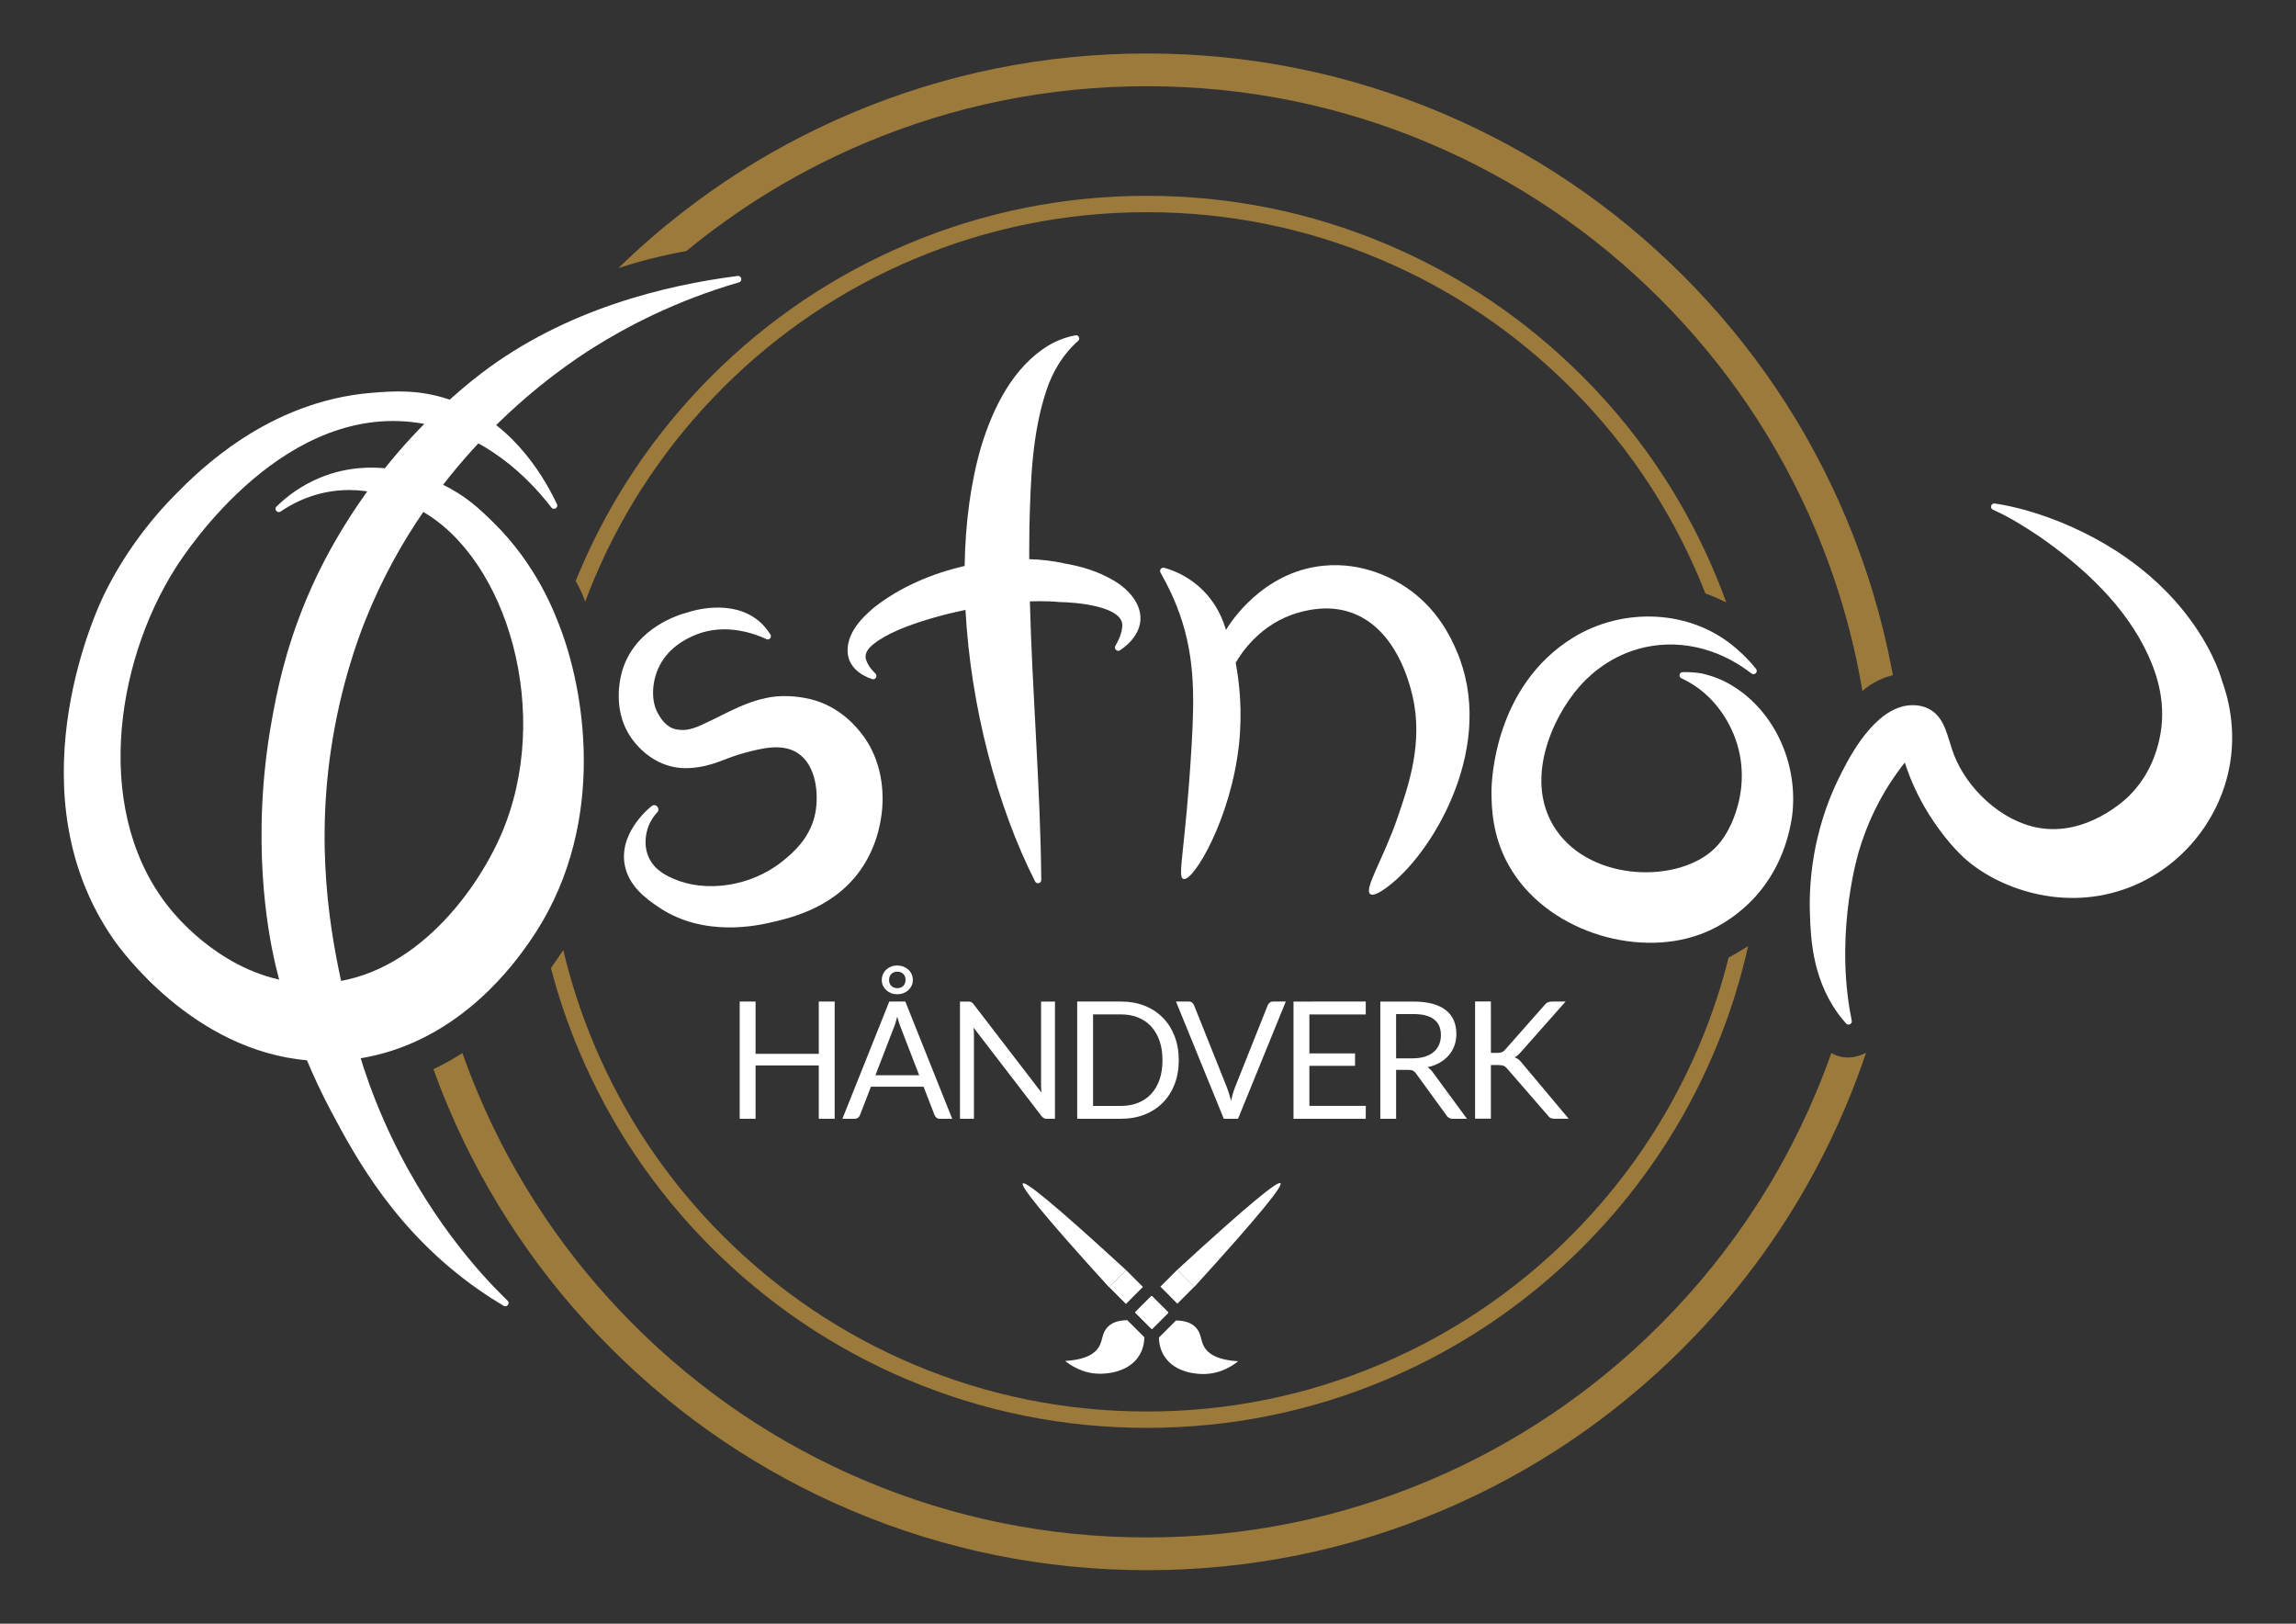
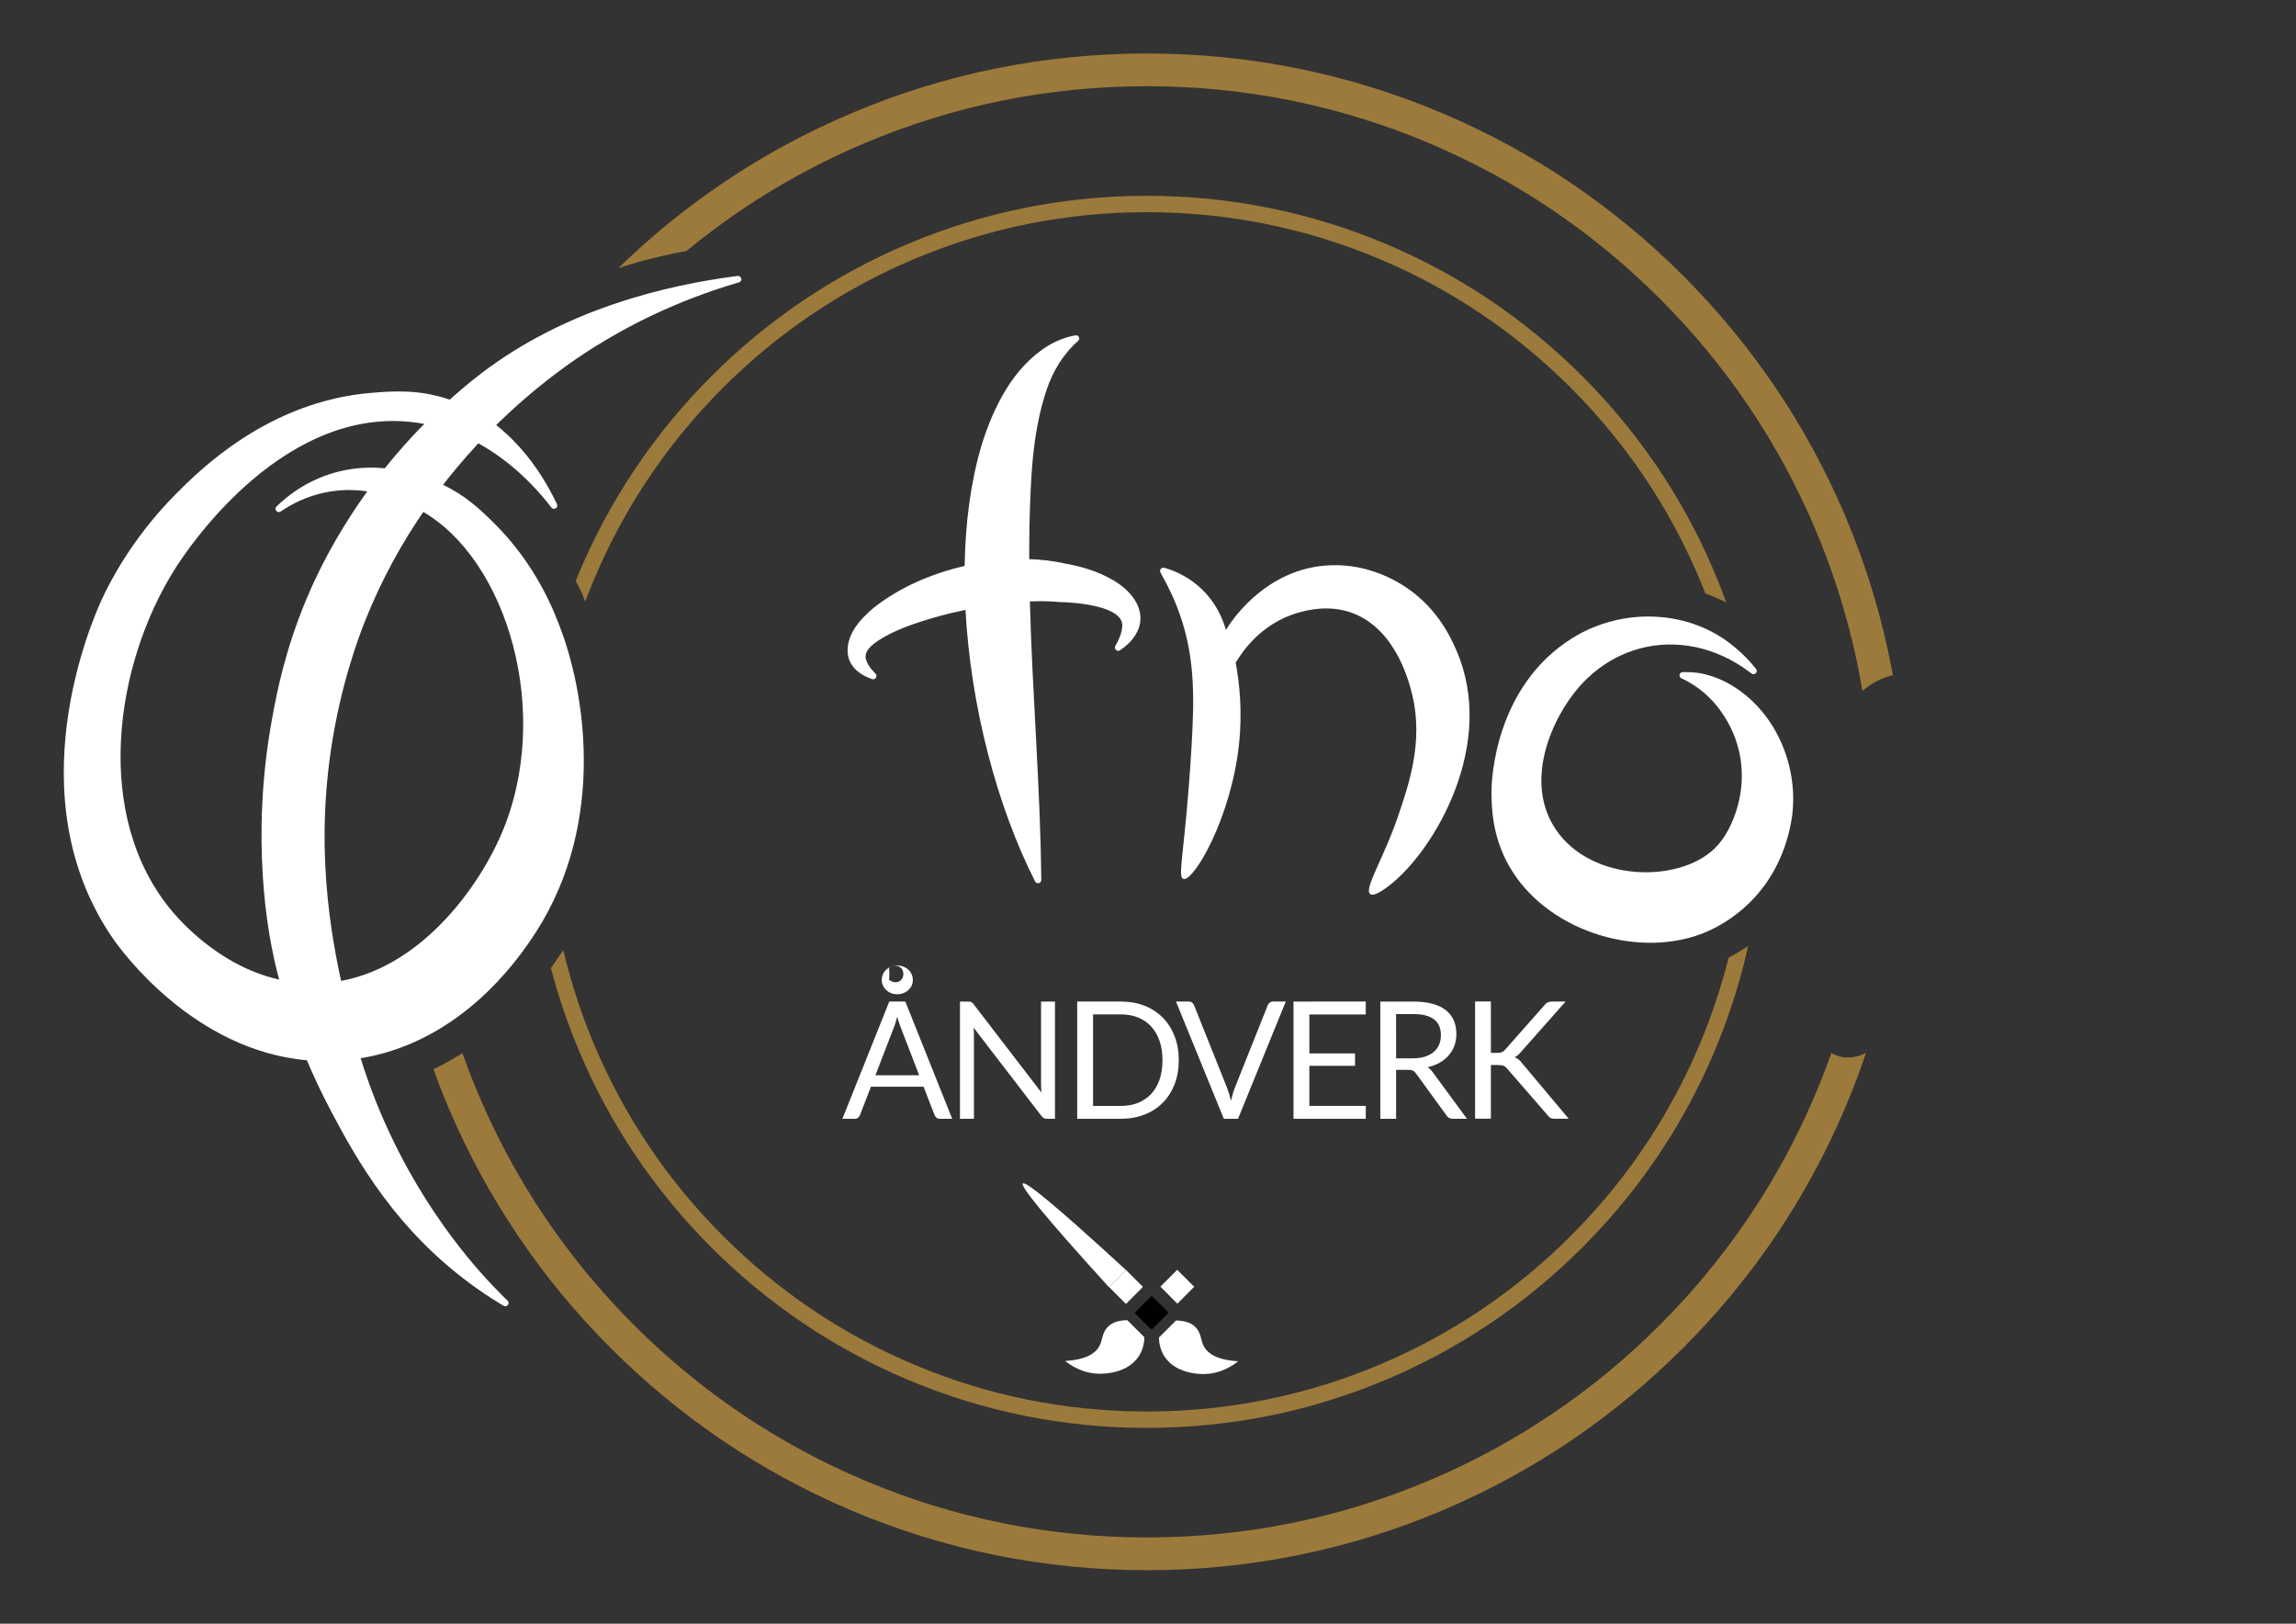
<svg xmlns="http://www.w3.org/2000/svg" version="1.1" id="Layer_1" x="0px" y="0px" viewBox="0 0 841.89 595.28" style="enable-background:new 0 0 841.89 595.28;" xml:space="preserve">
  <rect x="0" y="0" width="841.89" height="595.28" fill="#333333" stroke="none" />
  <style type="text/css">
	.st0{fill:#FFFFFF;}
	.st1{fill:none;}
	.st2{fill:#010101;}
	.st3{fill:#9C7A3B;}
</style>
  <g>
    <g id="XMLID_00000068642957151848404870000014825915469923473330_">
      <g>
-         <path class="st0" d="M814.72,249.46c2.08,5.71,5.71,18.14,2.48,33.11c-3.96,18.34-17.03,35.06-35.99,42.59     c-24.42,9.69-49.09,0.32-61.18-10.8c-4.1-3.77-9.73-10.48-14.4-18.59c-3.6-6.27-5.82-11.97-7.19-16.2     c-3.52,4.44-7.47,10.25-11,17.46c-2.65,5.43-4.49,10.51-5.8,14.93c0,0-8.59,27.61-3.36,58.43c0.22,1.31,0.47,2.64,0.71,3.81     c0.24,1.2-1.26,1.94-2.07,1.03c-0.41-0.46-0.84-0.96-1.28-1.49c-10.93-13.3-11.67-29.19-11.97-38.25     c-0.09-2.75-0.42-11.5,1.6-22.71c2.35-13.07,6.59-22.53,8.57-26.62c3.22-6.65,11.66-24.08,23.9-27.19     c1.59-0.4,5.59-1.07,9.42,0.86c6.13,3.07,6.86,10.42,9.26,16.74c4.69,12.32,17.22,24.5,31.15,26.94     c17.68,3.11,31.85-10.47,32.99-11.6c8.15-8.02,10.4-17.31,11.12-20.35c3.12-13.2-0.82-24.44-4.04-31.45     c-8.25-17.97-23.82-32.33-39.99-43.53c-5.4-3.55-10.92-7.09-16.86-9.7c-1.27-0.56-0.74-2.47,0.63-2.28     c3.62,0.48,7.21,1.34,10.71,2.26c6.08,1.67,12.04,3.85,17.8,6.44C805.76,213.96,814.72,249.46,814.72,249.46z" />
        <path class="st0" d="M633.2,250.25c17.15,9.19,26.45,29.59,23.91,49.05c-1.82,12.33-7.1,23.21-15.37,31.43     c-3.2,3.18-9.5,8.6-18.44,11.85c-23.78,8.67-56.63-1.51-70.02-25.22c-6.17-10.91-6.35-21.4-6.39-27.06     c-0.02-4.58,1.36-38.77,29.74-56.42c18.37-11.42,43.27-10.53,59.71,3.61c2.82,2.34,5.34,4.95,7.56,7.74     c0.87,1.09-0.53,2.53-1.65,1.69c-0.21-0.17-0.43-0.33-0.65-0.49c-12.33-9.31-27.06-12.28-40.44-8.65     c-12.47,3.37-19.94,11.54-22.1,14.01c-9.95,11.34-20.63,34.8-8.41,52.56c13.11,19.04,44.94,19.5,58.08,6.68     c5.59-5.45,7.81-13.32,8.44-15.57c0.95-3.36,3.28-13.29-0.88-24.72c-1.18-3.25-5.71-14.39-17.27-20.81     c-0.86-0.48-1.7-0.89-2.49-1.26c-1.13-0.52-0.79-2.22,0.45-2.26c0.3-0.01,0.61-0.01,0.92-0.01c3.16-0.01,5.53,0.4,6.16,0.52     C624.05,246.94,628.61,247.8,633.2,250.25z" />
        <path class="st0" d="M534.07,238.54c14.71,34.02-7.68,72.42-23.89,85.49c-1.38,1.11-6.16,4.97-7.76,3.74     c-2.39-1.83,4.78-12.79,10.03-28.01c4.09-11.89,9.53-27.67,5.43-44.84c-1.02-4.24-5.78-24.15-22-30.18     c-8.5-3.15-16.46-1.05-19.59-0.19c-14.42,3.97-21.55,15.58-23.19,18.43c1.37,7.37,2.52,17.77,1.2,29.99     c-2.94,27.2-16.74,50.43-20.39,49.26c-2.37-0.76,0.73-10.35,3-48.52c1.14-19.22,1.29-34.68-5.56-51.81     c-1.33-3.33-2.63-5.98-3.53-7.72l-2.3-4.29c-0.5-0.93,0.36-2.02,1.38-1.73c3.27,0.92,7.93,2.77,12.41,6.62     c7.02,6.02,9.42,13.33,10.2,16.2c1.36-2.27,13.2-21.36,35.81-23.58c14.67-1.44,25.94,4.99,30.56,8.14     C527.33,223.35,532.11,234,534.07,238.54z" />
        <path class="st0" d="M408.38,212.84c5.78,3.33,11.61,9.81,9.28,17.16c-1.23,3.61-3.89,6.34-6.97,8.4     c-1.07,0.71-2.34-0.52-1.7-1.64c1.33-2.29,2.4-4.68,2.53-7.37c0.27-7.26-17.56-8.62-23.04-8.67c-2.31-0.23-4.66-0.32-7.04-0.32     c-1.27,0-2.53,0.02-3.81,0.08c0.89,33.97,3.85,68.04,4.18,102.1c0.01,1.29-1.69,1.71-2.27,0.56c-7-13.81-12.91-29.89-17.3-46.93     c-4.4-17.03-7.27-35.02-8.22-52.63c-3.82,0.8-7.62,1.73-11.36,2.79c-7.09,2.06-14.7,4.57-20.74,8.54     c-2.01,1.49-4.53,3.2-4.53,5.88c0,0.15,0.01,0.3,0.02,0.45c0.51,2.26,1.92,4.06,3.59,5.69c0.93,0.91,0,2.45-1.22,2.04     c-4.46-1.51-8.52-4.56-8.96-9.63c-0.48-6.94,4.82-12.55,9.63-16.59c4.74-3.73,10.03-6.86,15.65-9.39     c5.62-2.54,11.57-4.49,17.61-5.87c0.25-15.68,2.2-30.71,6.16-44.11c4.38-14.15,11.66-28.87,24.64-36.76     c3.03-1.77,6.41-3.09,9.87-3.68c1.16-0.2,1.83,1.27,0.94,2.05c-5.46,4.77-9.3,11.15-11.6,18.04     c-5.35,16.03-5.82,33.28-6.26,50.12c-0.05,3-0.07,6-0.07,9c0,0.95,0,1.9,0.01,2.85c4.24,0.11,8.54,0.59,12.83,1.54l-0.51-0.07     C396.22,207.51,402.6,209.41,408.38,212.84z" />
-         <path class="st0" d="M316.46,269.68c9.82,13.24,9,32.71,0.87,46.48c-9.66,16.34-27.05,20.29-34.83,22.06     c-4.61,1.05-24.34,5.53-40.79-5.51c-4.18-2.81-11.69-7.85-12.79-16.56c-1.49-11.81,10.02-20.69,10.25-20.79     c0.02-0.02,0.05-0.03,0.08-0.04c1.52-0.7,2.92,1.26,1.76,2.48c-1.31,1.39-2.57,3.21-3.38,5.53c-0.58,1.67-1.92,6.42,0.35,11.19     c2.16,4.56,6.39,6.5,8.98,7.65c11.47,5.05,28.18,3.14,40.14-6.57c3.34-2.71,10.09-8.2,11.88-17.65     c1.31-6.93,0.27-17.56-6.56-21.92c-5.68-3.62-13.13-1.67-19.25-0.06c-7.78,2.04-11.41,5.01-20.15,5.6     c-2.29,0.15-4.49-0.03-6.57-0.51c-8.95-2.03-14.04-9.13-15.16-10.79c-7.53-11.13-3.27-24.07-2.77-25.5     c2.6-7.47,7.72-12.33,12.6-15.43c4.88-3.11,9.54-4.45,11.2-4.88c1.43-0.48,15.63-4.98,25.54,2.9c1.22,0.96,3,2.63,4.65,5.3     c0.6,0.98-0.46,2.14-1.49,1.65c-1.26-0.6-2.71-1.2-4.33-1.72c-2.86-0.92-12.54-4-22.64,0.58c-2.08,0.95-9.5,4.24-12.88,12.34     c-2.13,5.11-2.44,11.6,0.11,16.1c0.74,1.31,2.77,4.9,6.4,5.73c0.02,0.01,0.2,0.05,0.41,0.08c4.23,0.79,7.4-0.71,13.28-3.59     c6.19-3.02,12.45-6.48,19.41-7.9c5.23-1.19,11.26-0.87,16.56,0.44C308.29,259.06,314.55,267.1,316.46,269.68z" />
      </g>
    </g>
    <path class="st0" d="M102.9,187.53c-1.2,0.82-2.55-0.83-1.51-1.84c3.94-3.83,9.13-7.71,15.79-10.49   c21.25-8.85,40.89,0.46,44.99,2.4c8.58,4.07,13.86,9.16,18.6,13.8c16.07,15.75,22.65,33.22,25.19,40.19   c8.85,24.26,16.66,73.22-12,113.97c-5.14,7.31-24.79,35.25-59.38,41.99c-3.97,0.77-11.88,1.99-21.59,1.2   c-42.16-3.45-68.9-40.82-71.38-44.39c-36.44-52.51-7.53-117.57-4.2-124.77c2.33-5.02,10.46-21.73,26.99-38.39   c8.49-8.56,33.88-34.14,71.98-37.19c7.6-0.61,17-1.36,28.19,2.4c21.77,7.31,33.83,26.14,39.65,38.41c0.62,1.3-1.15,2.38-2.03,1.25   c-8.36-10.83-23.85-26.43-46.62-30.66c-50.51-9.38-87.1,46.38-91.18,52.79c-22.67,35.67-30.39,91.39-1.2,125.97   c4.38,5.19,23.47,26.34,51.59,26.39c35.05,0.07,59.48-32.67,68.98-54.59c19.09-44.04,2.4-101.04-29.39-118.77   c-4.47-2.49-18.33-10.22-35.39-6.6C112.51,181.97,107.14,184.65,102.9,187.53z" />
    <path class="st0" d="M270.47,101.17c1.47-0.19,1.91,1.93,0.49,2.34c-23.61,6.89-41.39,16.43-53.01,23.7   c-12.46,7.8-59.62,39.16-83.98,100.17c-2.36,5.9-9.05,23.48-12.6,47.39c-6.12,41.24,1.17,74.1,5.4,92.38   c2.44,10.54,5.88,25.1,13.8,43.19c15.57,35.61,36.48,57.52,43.79,64.78c0.6,0.59,1.18,1.16,1.75,1.72   c1.02,0.99-0.23,2.62-1.45,1.89c-2.86-1.7-6-3.7-9.3-6.01c-30.15-21.11-44.87-48.18-53.99-65.38   c-14.37-27.12-19.68-50.33-20.99-56.38c-1.76-8.13-8.8-42.9-0.6-87.58c1.71-9.31,4.64-24.78,12.6-43.79   c4.07-9.71,16.45-37.08,43.19-64.18c1.72-1.75,10.59-10.68,20.99-18.6C207.38,113.34,244,104.55,270.47,101.17z" />
  </g>
  <g>
    <rect x="265.74" y="356.93" class="st1" width="313.72" height="55.19" />
-     <path class="st0" d="M306.05,410.16h-5.82v-19.55h-23.18v19.55h-5.82v-42.98h5.82v19.17h23.18v-19.17h5.82V410.16z" />
-     <path class="st0" d="M349.15,410.16h-4.5c-0.52,0-0.94-0.13-1.26-0.39s-0.56-0.59-0.72-0.99l-4.02-10.38h-19.29l-4.02,10.38   c-0.12,0.36-0.35,0.68-0.69,0.96s-0.76,0.42-1.26,0.42h-4.5l17.19-42.98h5.88L349.15,410.16z M320.99,394.21h16.05l-6.75-17.49   c-0.22-0.52-0.44-1.12-0.65-1.8s-0.43-1.41-0.65-2.19c-0.2,0.78-0.4,1.51-0.61,2.2s-0.42,1.29-0.64,1.81L320.99,394.21z    M323.33,359.27c0-0.78,0.15-1.5,0.46-2.16s0.72-1.22,1.23-1.68s1.1-0.82,1.78-1.08c0.68-0.26,1.4-0.39,2.16-0.39   c0.78,0,1.52,0.13,2.22,0.39s1.31,0.62,1.83,1.08s0.93,1.02,1.24,1.68s0.46,1.38,0.46,2.16s-0.15,1.49-0.46,2.13   s-0.73,1.19-1.24,1.65c-0.52,0.46-1.13,0.82-1.83,1.08c-0.7,0.26-1.44,0.39-2.22,0.39c-0.76,0-1.48-0.13-2.16-0.39   s-1.27-0.62-1.78-1.08s-0.92-1.01-1.23-1.65S323.33,360.05,323.33,359.27z M326,359.27c0,0.88,0.27,1.6,0.81,2.16   s1.29,0.84,2.25,0.84c0.9,0,1.62-0.28,2.17-0.84c0.55-0.56,0.82-1.28,0.82-2.16c0-0.9-0.27-1.63-0.82-2.19   c-0.55-0.56-1.27-0.84-2.17-0.84c-0.96,0-1.71,0.28-2.25,0.84C326.27,357.64,326,358.37,326,359.27z" />
+     <path class="st0" d="M349.15,410.16h-4.5c-0.52,0-0.94-0.13-1.26-0.39s-0.56-0.59-0.72-0.99l-4.02-10.38h-19.29l-4.02,10.38   c-0.12,0.36-0.35,0.68-0.69,0.96s-0.76,0.42-1.26,0.42h-4.5l17.19-42.98h5.88L349.15,410.16z M320.99,394.21h16.05l-6.75-17.49   c-0.22-0.52-0.44-1.12-0.65-1.8s-0.43-1.41-0.65-2.19c-0.2,0.78-0.4,1.51-0.61,2.2s-0.42,1.29-0.64,1.81L320.99,394.21z    M323.33,359.27c0-0.78,0.15-1.5,0.46-2.16s0.72-1.22,1.23-1.68s1.1-0.82,1.78-1.08c0.68-0.26,1.4-0.39,2.16-0.39   c0.78,0,1.52,0.13,2.22,0.39s1.31,0.62,1.83,1.08s0.93,1.02,1.24,1.68s0.46,1.38,0.46,2.16s-0.15,1.49-0.46,2.13   s-0.73,1.19-1.24,1.65c-0.52,0.46-1.13,0.82-1.83,1.08c-0.7,0.26-1.44,0.39-2.22,0.39c-0.76,0-1.48-0.13-2.16-0.39   s-1.27-0.62-1.78-1.08s-0.92-1.01-1.23-1.65S323.33,360.05,323.33,359.27z M326,359.27s1.29,0.84,2.25,0.84c0.9,0,1.62-0.28,2.17-0.84c0.55-0.56,0.82-1.28,0.82-2.16c0-0.9-0.27-1.63-0.82-2.19   c-0.55-0.56-1.27-0.84-2.17-0.84c-0.96,0-1.71,0.28-2.25,0.84C326.27,357.64,326,358.37,326,359.27z" />
    <path class="st0" d="M355.66,367.23c0.18,0.03,0.34,0.08,0.48,0.15s0.28,0.17,0.42,0.3c0.14,0.13,0.29,0.29,0.45,0.5l24.86,32.36   c-0.04-0.52-0.07-1.02-0.1-1.51c-0.03-0.49-0.04-0.96-0.04-1.4v-30.44h5.1v42.98h-2.91c-0.46,0-0.84-0.08-1.15-0.24   s-0.61-0.43-0.91-0.81L357,376.76c0.04,0.5,0.07,0.99,0.09,1.47s0.03,0.92,0.03,1.32v30.62H352v-42.98h3   C355.26,367.18,355.48,367.2,355.66,367.23z" />
    <path class="st0" d="M432.23,388.69c0,3.22-0.51,6.15-1.53,8.79s-2.46,4.9-4.32,6.78c-1.86,1.88-4.09,3.33-6.7,4.36   c-2.61,1.03-5.49,1.54-8.65,1.54h-16.05v-42.98h16.05c3.16,0,6.04,0.51,8.65,1.54s4.84,2.49,6.7,4.38c1.86,1.89,3.3,4.15,4.32,6.79   C431.72,382.54,432.23,385.47,432.23,388.69z M426.26,388.69c0-2.64-0.36-5-1.08-7.08s-1.74-3.84-3.06-5.28s-2.92-2.54-4.8-3.3   c-1.88-0.76-3.98-1.14-6.3-1.14H400.8v33.56h10.23c2.32,0,4.42-0.38,6.3-1.14c1.88-0.76,3.48-1.85,4.8-3.28   c1.32-1.43,2.34-3.18,3.06-5.26C425.9,393.69,426.26,391.33,426.26,388.69z" />
    <path class="st0" d="M431.21,367.18h4.65c0.52,0,0.94,0.13,1.26,0.39s0.56,0.59,0.72,0.99l12.12,30.32   c0.26,0.68,0.51,1.42,0.75,2.22s0.47,1.63,0.69,2.49c0.18-0.86,0.38-1.69,0.62-2.49c0.23-0.8,0.47-1.54,0.73-2.22l12.09-30.32   c0.12-0.34,0.35-0.66,0.71-0.95c0.35-0.29,0.77-0.43,1.27-0.43h4.65l-17.51,42.98h-5.22L431.21,367.18z" />
    <path class="st0" d="M500.79,367.18v4.74h-20.67v14.28h16.74v4.56h-16.74v14.67h20.69l-0.03,4.74H474.3v-42.98L500.79,367.18   L500.79,367.18z" />
    <path class="st0" d="M511.92,392.23v17.94h-5.79v-42.98h12.15c2.72,0,5.07,0.28,7.05,0.83s3.61,1.34,4.9,2.38   c1.29,1.04,2.24,2.29,2.86,3.76s0.93,3.11,0.93,4.93c0,1.52-0.24,2.94-0.72,4.26s-1.17,2.5-2.08,3.55   c-0.91,1.05-2.02,1.95-3.33,2.7s-2.79,1.3-4.45,1.67c0.76,0.48,1.4,1.09,1.92,1.83l12.54,17.07h-5.16c-1.06,0-1.84-0.41-2.34-1.23   l-11.16-15.36c-0.34-0.48-0.7-0.82-1.09-1.03s-0.99-0.32-1.81-0.32H511.92z M511.92,388h6.12c1.68,0,3.16-0.21,4.45-0.62   c1.29-0.41,2.37-0.99,3.24-1.74s1.52-1.64,1.96-2.68c0.44-1.04,0.66-2.19,0.66-3.45c0-2.56-0.84-4.49-2.52-5.79   c-1.68-1.3-4.2-1.95-7.56-1.95h-6.36L511.92,388L511.92,388z" />
    <path class="st0" d="M546.68,386.02h2.19c0.76,0,1.37-0.09,1.83-0.29c0.46-0.19,0.88-0.51,1.26-0.97l14.31-16.2   c0.4-0.52,0.82-0.88,1.26-1.08c0.44-0.2,0.98-0.3,1.62-0.3h4.92l-16.38,18.5c-0.4,0.48-0.79,0.88-1.16,1.18   c-0.37,0.31-0.76,0.57-1.18,0.76c0.54,0.18,1.03,0.45,1.47,0.79c0.44,0.35,0.87,0.81,1.29,1.37l17.09,20.36h-5.04   c-0.38,0-0.71-0.02-0.97-0.08c-0.27-0.05-0.51-0.13-0.71-0.24s-0.38-0.24-0.52-0.39c-0.15-0.15-0.3-0.32-0.44-0.52l-14.82-17.07   c-0.4-0.5-0.83-0.85-1.29-1.06s-1.16-0.32-2.1-0.32h-2.64v19.67h-5.79v-42.98h5.79L546.68,386.02L546.68,386.02z" />
  </g>
  <g>
    <path class="st0" d="M431.21,484.12c2.27,0.01,5.2,0.43,7.19,2.47c2.25,2.3,1.7,4.85,3.26,7.38c1.35,2.2,4.45,4.62,12.34,5.08   c-1.61,1.31-6.27,4.73-12.85,4.69c-1.34-0.01-10.24-0.05-14.32-6.69c-1.55-2.53-1.85-5.11-1.88-6.68   C427.04,488.29,429.12,486.21,431.21,484.12z" />
    <path class="st2" d="M422.24,487.41c0.16-0.01,0.41-0.32,0.93-0.82c1.47-1.47,3.23-3.23,4.73-4.73c0.54-0.55,0.63-0.57,0.19-1   c-1.58-1.59-3.35-3.35-4.91-4.91c-1.04-1.03-0.77-0.98-1.83,0.05c-1.47,1.47-3.23,3.23-4.73,4.73c-0.54,0.55-0.63,0.57-0.19,1   c1.5,1.51,3.21,3.2,4.69,4.69c0.36,0.34,0.99,1.05,1.1,0.99L422.24,487.41z" />
    <g>
      <path class="st0" d="M412.87,478.04c2.07-2.08,4.14-4.16,6.21-6.24c-2.06-2.06-4.12-4.11-6.18-6.17    c-2.07,2.07-4.15,4.14-6.22,6.22c2.06,2.06,4.11,4.13,6.17,6.19H412.87z" />
      <path class="st2" d="M412.95,465.61" />
      <path class="st0" d="M409.99,468.54c-1.12,1.12-2.24,2.24-3.36,3.36c-24.81-27.28-32.49-37.11-31.58-38.02    c0.91-0.91,10.7,6.82,37.84,31.75C411.93,466.61,410.96,467.58,409.99,468.54" />
      <path class="st2" d="M412.87,465.61" />
    </g>
    <path class="st0" d="M413.36,484.01c-2.27,0.01-5.2,0.43-7.19,2.47c-2.25,2.3-1.7,4.85-3.26,7.38c-1.35,2.2-4.45,4.62-12.34,5.08   c1.61,1.31,6.27,4.73,12.85,4.69c1.34-0.01,10.24-0.05,14.32-6.69c1.55-2.53,1.85-5.11,1.88-6.68   C417.53,488.19,415.45,486.1,413.36,484.01z" />
-     <path class="st0" d="M422.33,487.31c-0.16-0.01-0.41-0.32-0.93-0.82c-1.47-1.47-3.23-3.23-4.73-4.73c-0.54-0.55-0.63-0.57-0.19-1   c1.58-1.59,3.35-3.35,4.91-4.91c1.04-1.03,0.77-0.98,1.83,0.05c1.47,1.47,3.23,3.23,4.73,4.73c0.54,0.55,0.63,0.57,0.19,1   c-1.5,1.51-3.21,3.2-4.69,4.69c-0.36,0.34-0.99,1.05-1.1,0.99L422.33,487.31z" />
    <g>
      <path class="st0" d="M431.7,477.94c-2.07-2.08-4.14-4.16-6.21-6.24c2.06-2.06,4.12-4.11,6.18-6.17c2.07,2.07,4.15,4.14,6.22,6.22    c-2.06,2.06-4.11,4.13-6.17,6.19H431.7z" />
      <path class="st2" d="M431.62,465.5" />
-       <path class="st0" d="M434.58,468.44c1.12,1.12,2.24,2.24,3.36,3.36c24.81-27.28,32.49-37.11,31.58-38.02s-10.7,6.82-37.84,31.75    C432.64,466.5,433.61,467.47,434.58,468.44" />
      <path class="st2" d="M431.7,465.5" />
    </g>
  </g>
  <g>
    <path class="st3" d="M251.67,92.04c1-0.82,2.4-1.97,4.1-3.31c1.75-1.38,10.64-8.38,21.55-15.36c12.56-8.03,25.8-15,39.66-20.86   c32.79-13.87,67.63-20.9,103.55-20.9s70.76,7.03,103.55,20.9c31.68,13.4,60.13,32.58,84.56,57.01s43.62,52.88,57.01,84.56   c8.08,19.11,13.84,38.92,17.25,59.23c1.41-1.23,3.42-2.72,6.06-3.97c1.89-0.9,3.65-1.45,5.11-1.81c-0.08-0.47-0.21-1.14-0.36-1.95   c-3.64-19.22-9.32-38-17-56.17c-14-33.11-34.05-62.84-59.58-88.37s-55.26-45.58-88.37-59.58c-34.28-14.5-70.69-21.85-108.22-21.85   s-73.94,7.35-108.22,21.85c-17.64,7.46-31.64,15.53-41.59,21.9c-12.57,8.05-28.02,19.38-43.97,34.92   c4.71-1.54,9.83-3.01,15.34-4.28C245.38,93.22,248.59,92.58,251.67,92.04z M632.99,220.87c-1.03-2.85-2.48-6.68-4.37-11.14   c-4.19-9.9-9.95-21.55-17.79-33.8c-8.75-13.66-18.98-26.36-30.6-37.99c-20.74-20.74-44.89-37.02-71.78-48.4   c-27.84-11.78-57.42-17.75-87.91-17.75s-60.06,5.97-87.91,17.75c-26.89,11.38-51.05,27.66-71.78,48.4   c-20.74,20.74-37.02,44.89-48.4,71.78c-0.47,1.1-0.92,2.2-1.37,3.31c0.99,1.66,1.96,3.56,2.81,5.72c0.25,0.63,0.47,1.24,0.68,1.85   c0.8-2.14,1.94-5.08,3.4-8.54c11.07-26.18,26.92-49.69,47.11-69.88s43.7-36.04,69.88-47.11c27.1-11.46,55.89-17.28,85.57-17.28   S479,83.6,506.1,95.07c26.18,11.07,49.69,26.92,69.88,47.11c11.34,11.34,21.31,23.72,29.83,37.04   c8.55,13.36,14.11,25.34,17.28,32.84c0.96,2.27,1.72,4.17,2.24,5.5c0.99,0.36,2,0.76,3.04,1.19   C630.01,219.44,631.55,220.15,632.99,220.87z M671.52,386.04c-1.39,3.94-3.33,9.14-5.87,15.14c-7.2,17.01-14.96,30.43-20.82,39.59   c-10.33,16.17-22.43,31.21-36.19,44.97c-24.43,24.43-52.88,43.62-84.56,57.01c-32.79,13.87-67.63,20.9-103.55,20.9   s-70.75-7.03-103.55-20.9c-31.68-13.4-60.13-32.58-84.56-57.01s-43.62-52.88-57.01-84.56c-2.11-4.99-4.06-10.03-5.86-15.11   c-2.58,1.66-5.4,3.3-8.45,4.84c-0.73,0.37-1.46,0.73-2.18,1.07c1.28,3.56,3.09,8.33,5.44,13.88c14,33.11,34.05,62.84,59.58,88.37   s55.26,45.58,88.37,59.58c34.28,14.5,70.69,21.85,108.22,21.85s73.94-7.35,108.22-21.85c33.11-14,62.84-34.05,88.37-59.58   c14.33-14.33,26.93-29.98,37.7-46.81c6.1-9.52,14.28-23.61,21.88-41.56c3.3-7.8,5.76-14.61,7.53-19.89   c-1.36,0.72-5.22,2.51-9.67,1.34C673.35,387,672.34,386.53,671.52,386.04z M633.84,351.07c-2.3,9.18-5.68,20.15-10.75,32.14   c-5.87,13.88-12.22,24.93-17.28,32.84c-8.52,13.32-18.49,25.7-29.83,37.04c-20.19,20.19-43.7,36.04-69.88,47.11   c-27.1,11.46-55.89,17.28-85.57,17.28s-58.47-5.81-85.57-17.28c-26.18-11.07-49.69-26.92-69.88-47.11s-36.04-43.7-47.11-69.88   c-4.8-11.35-8.61-22.99-11.42-34.88l-4.54,6.59c2.72,10.41,6.2,20.63,10.43,30.63c11.37,26.89,27.66,51.04,48.4,71.78   s44.89,37.02,71.78,48.4c27.84,11.78,57.42,17.75,87.91,17.75s60.06-5.97,87.91-17.75c26.89-11.38,51.04-27.66,71.78-48.4   c11.63-11.63,21.86-24.33,30.6-37.99c5.27-8.23,11.79-19.59,17.79-33.8c6.14-14.52,9.95-27.79,12.39-38.71   c-1.7,1.11-3.52,2.22-5.44,3.29C634.99,350.45,634.42,350.76,633.84,351.07z" />
  </g>
</svg>